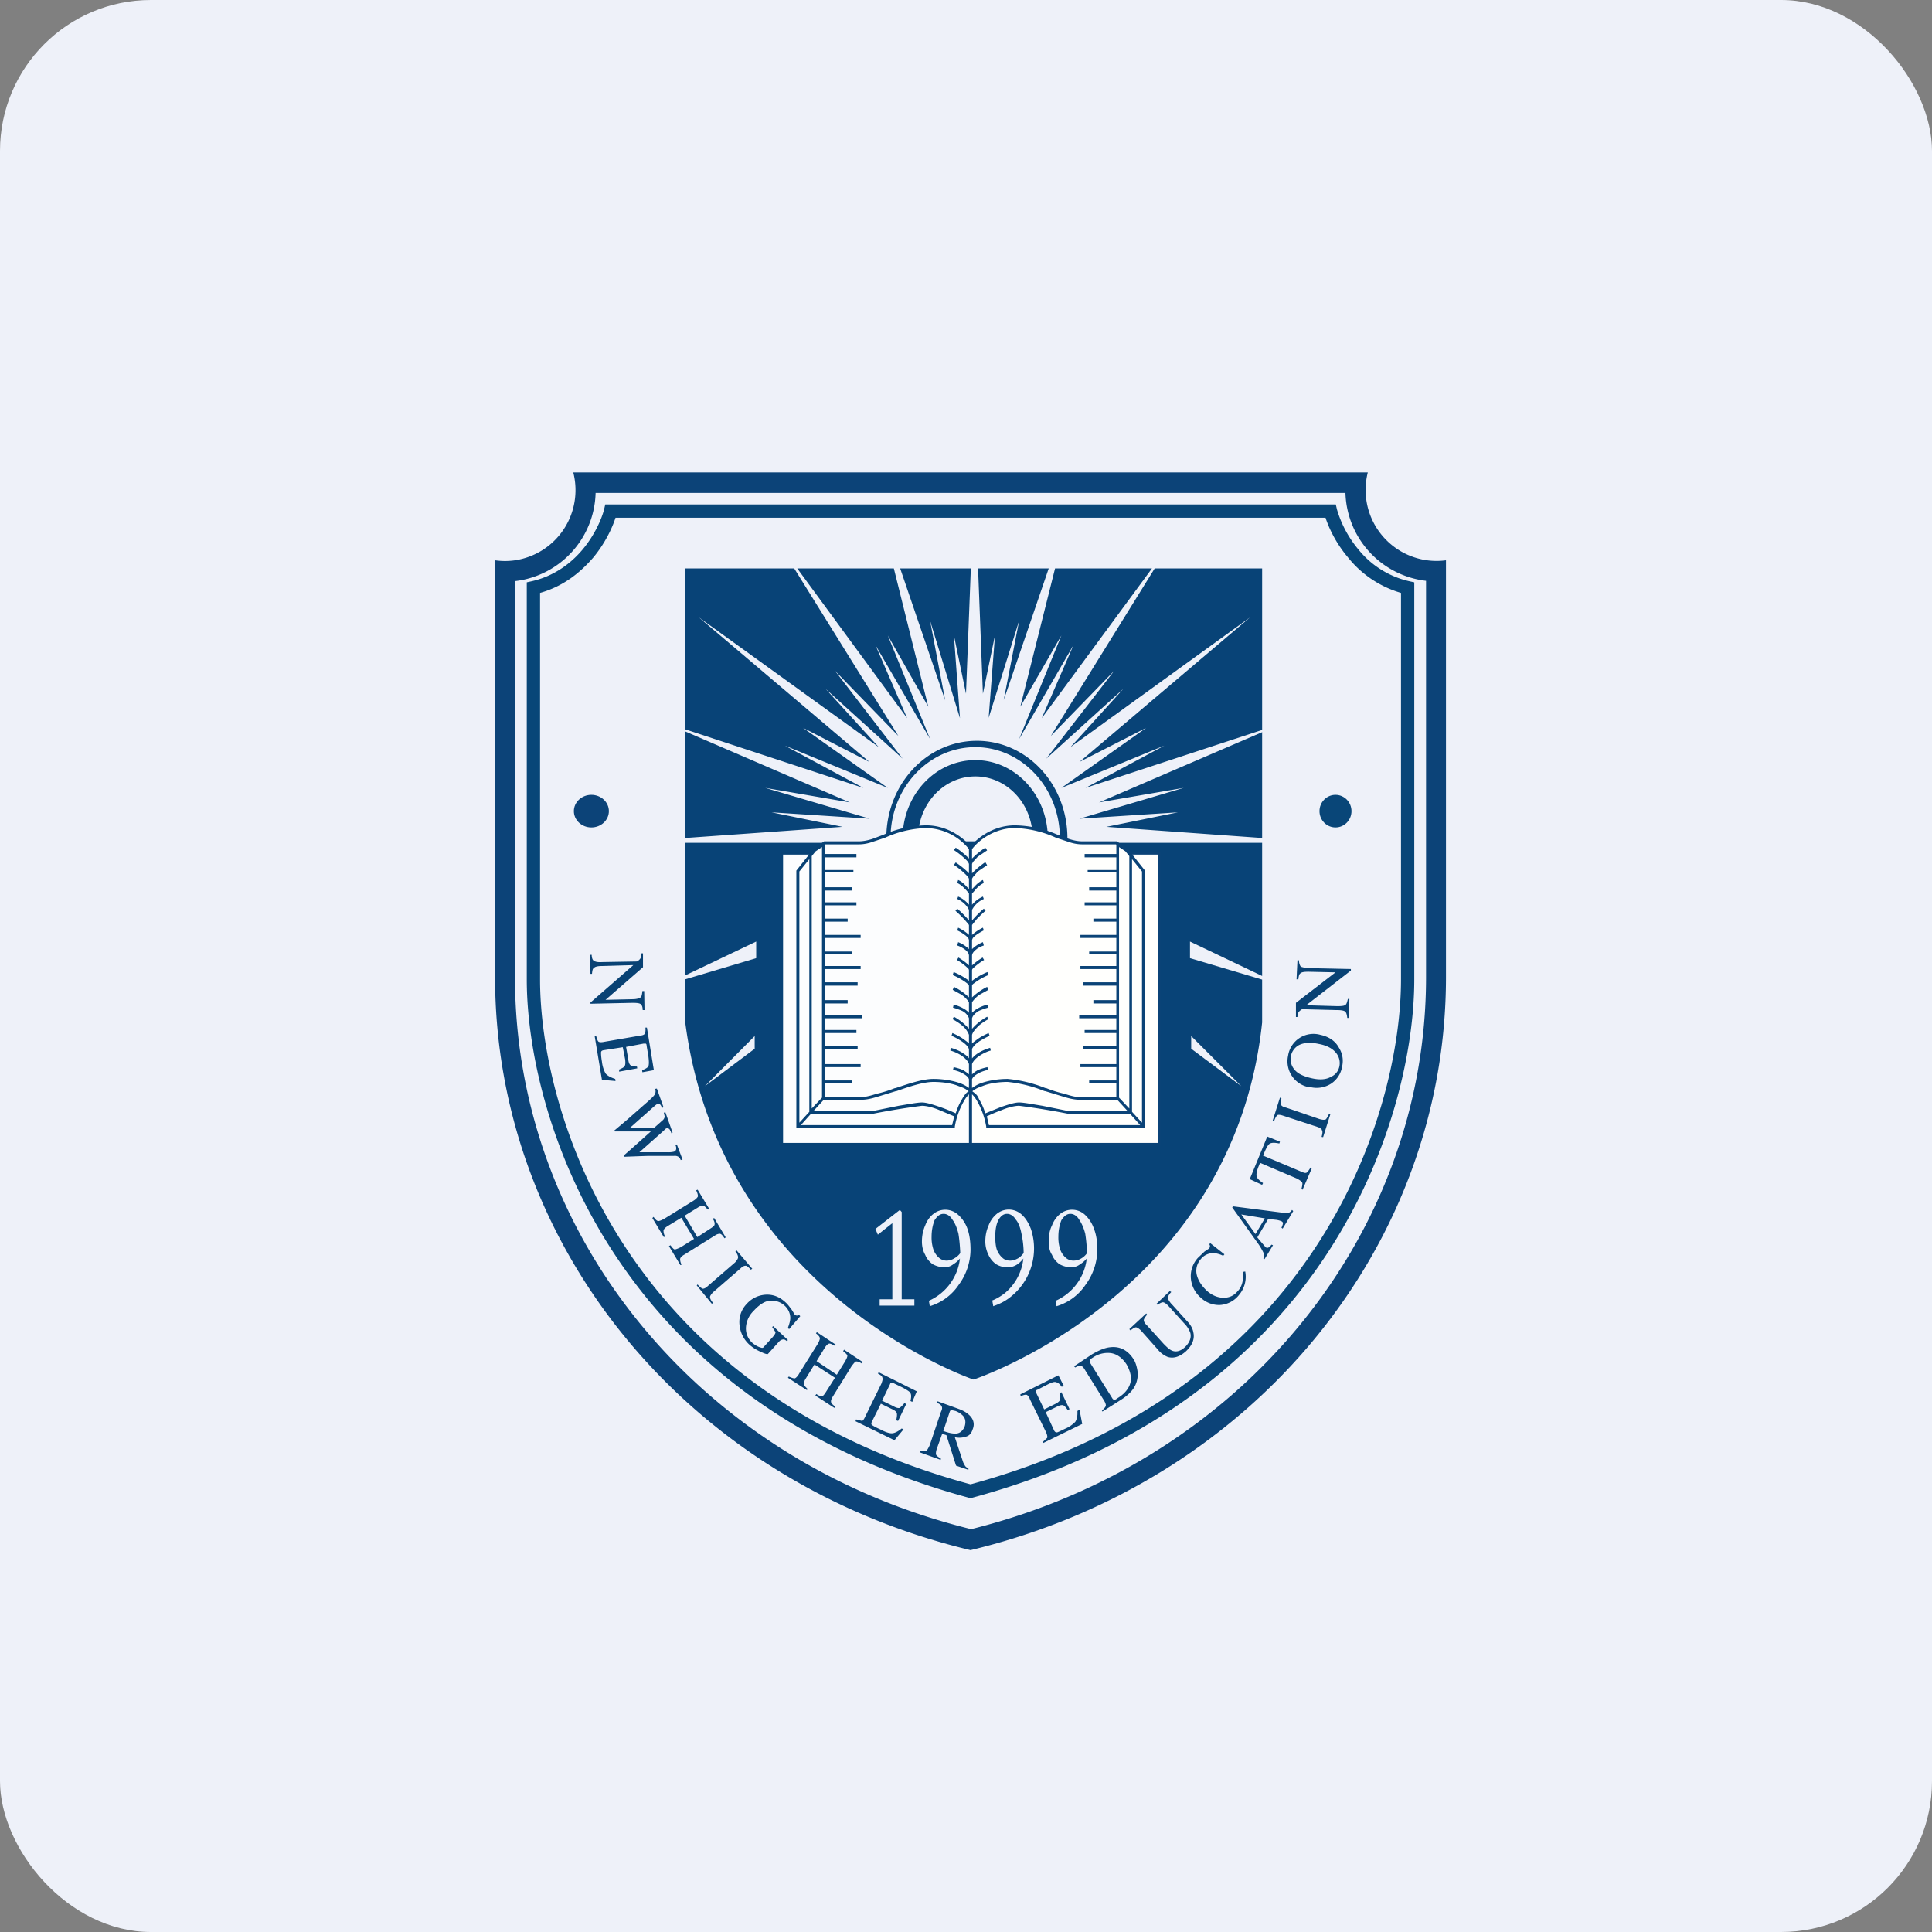
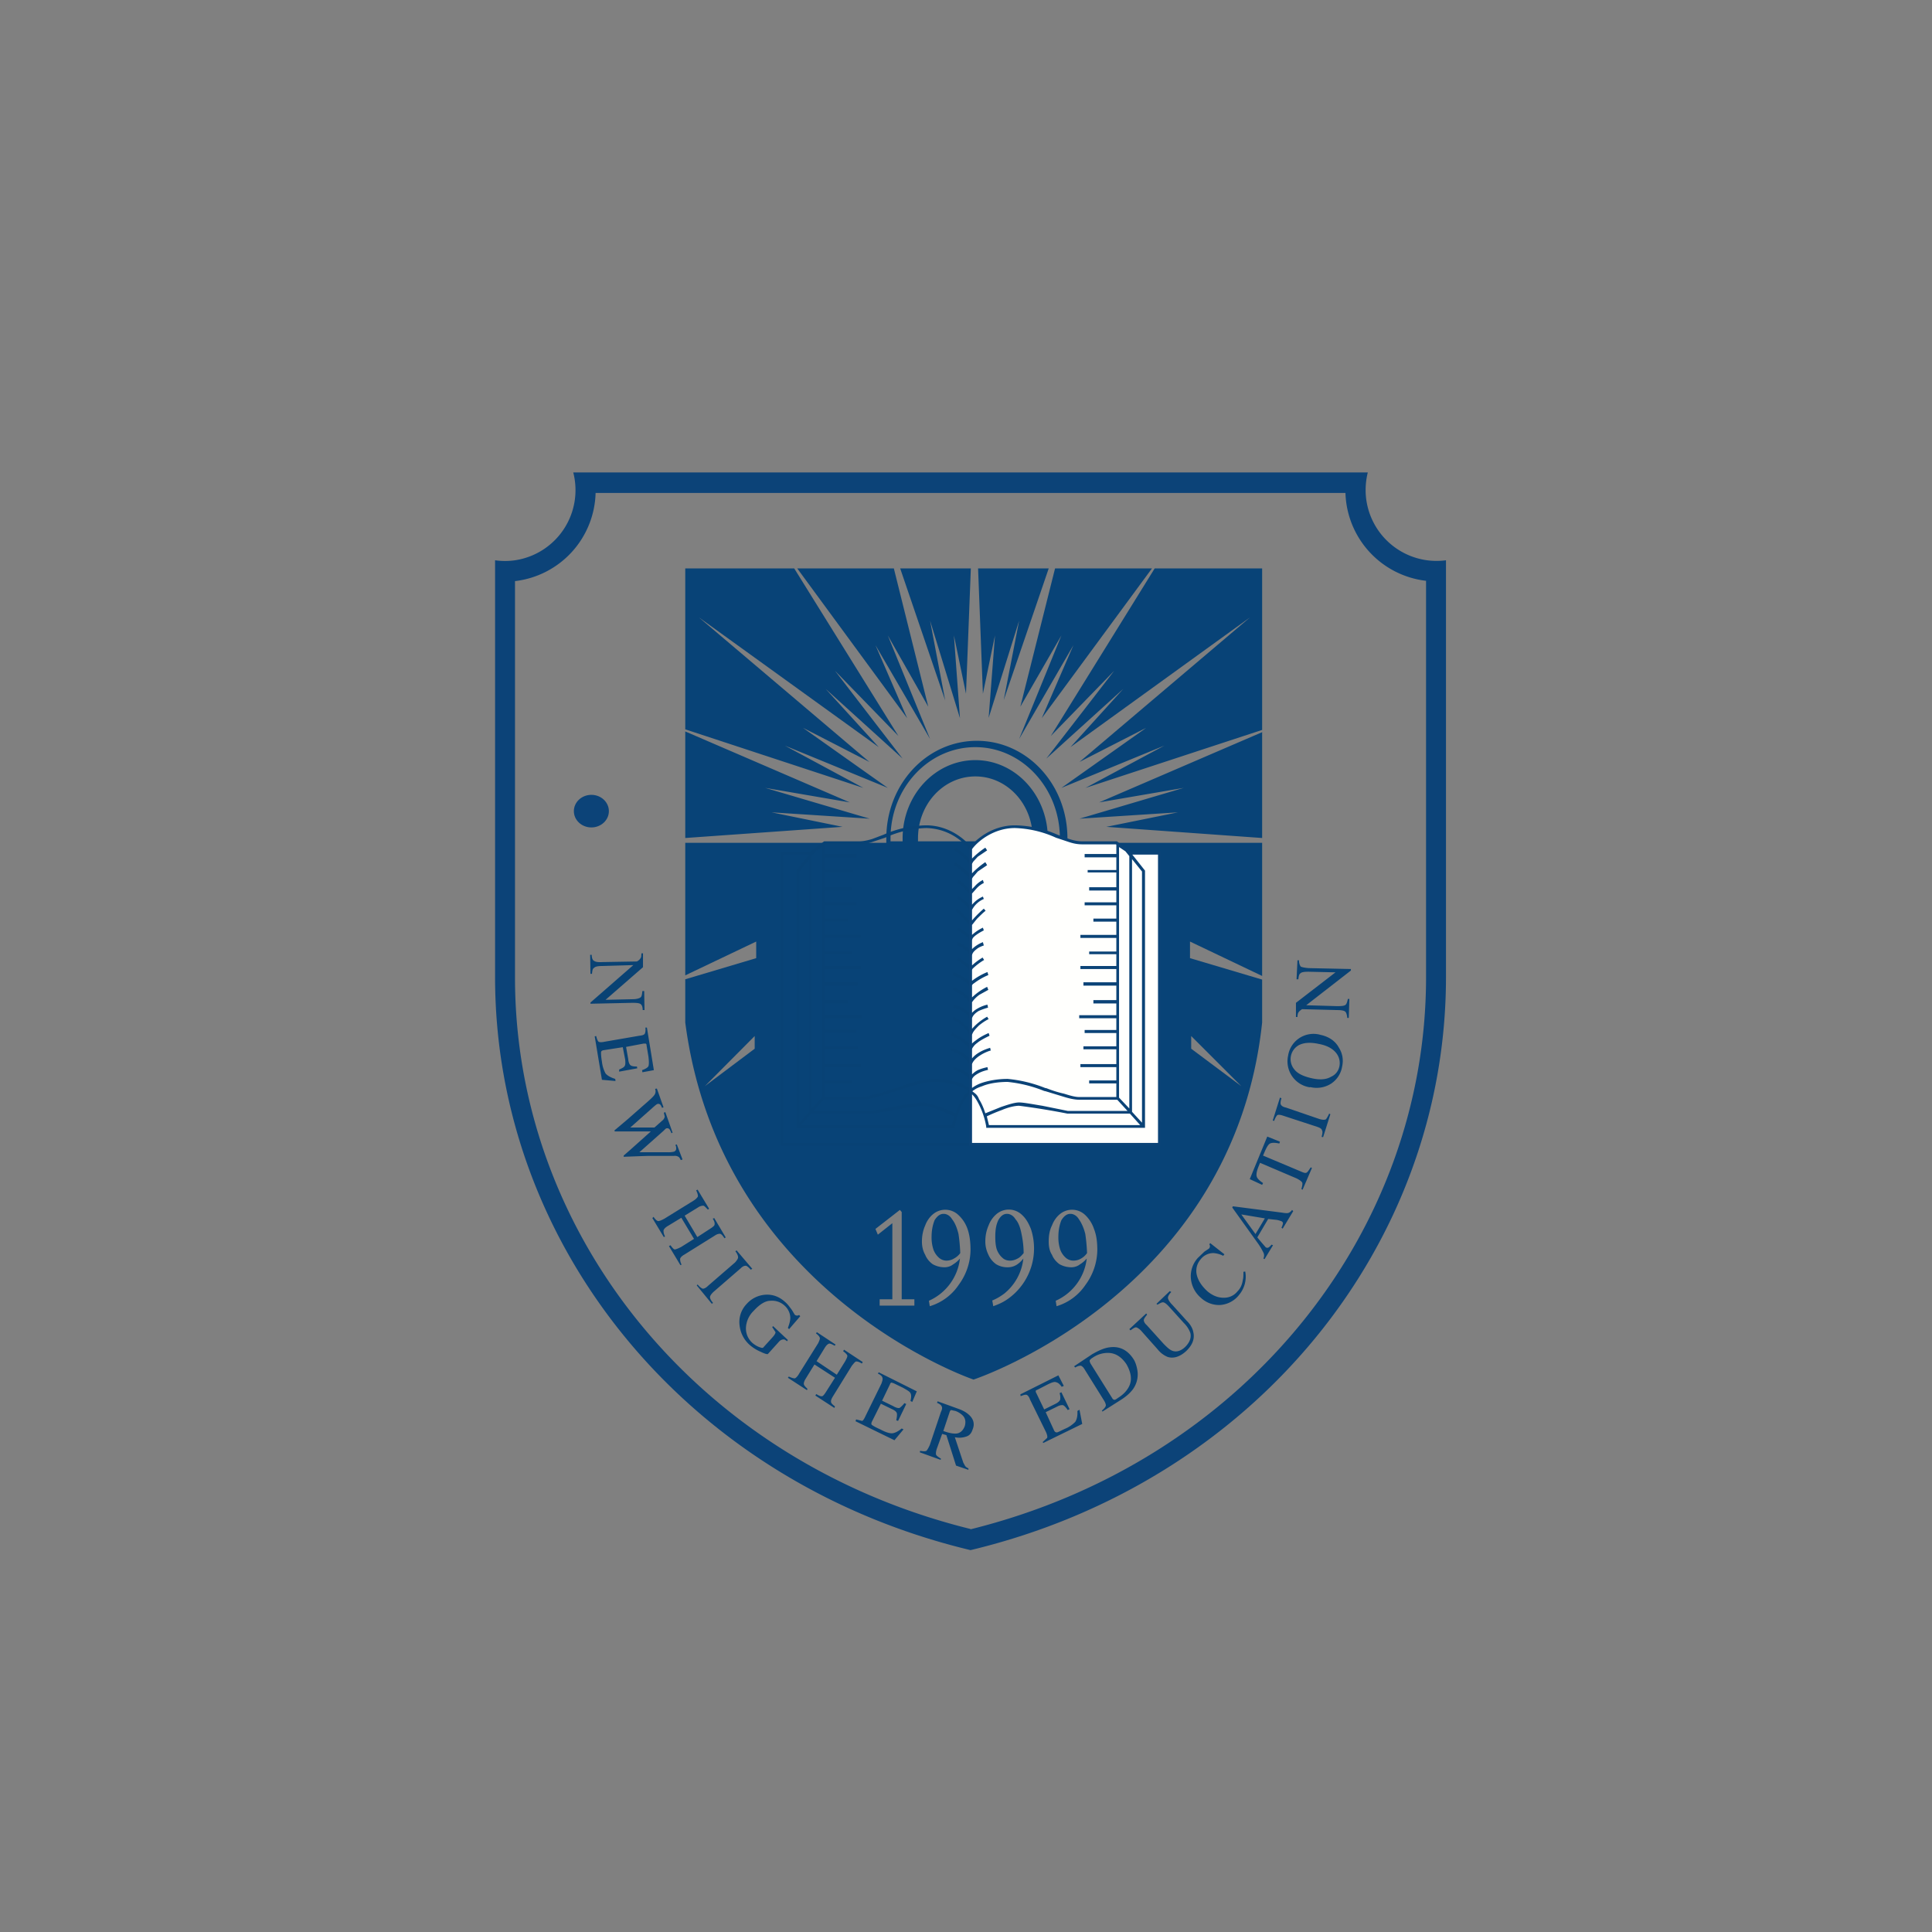
<svg xmlns="http://www.w3.org/2000/svg" width="64" height="64" viewBox="0 0 64 64">
  <rect x="0" y="0" width="64" height="64" fill="#808080" stroke="none" />
-   <rect x="0" y="0" width="64" height="64" rx="5" ry="5" fill="#eef1f9" />
-   <path fill="#eef1f9" d="M 2.75,2 L 61.55,2 L 61.55,60.80 L 2.75,60.80 L 2.75,2" />
-   <path fill-rule="evenodd" d="M 20.05,16.71 L 20.01,16.88 C 19.93,17.19 19.70,17.72 19.31,18.19 C 18.92,18.66 18.36,19.08 17.63,19.25 L 17.45,19.29 L 17.45,32.45 C 17.45,36.81 20.16,46.40 32.15,49.63 C 44.14,46.41 46.85,36.83 46.85,32.45 L 46.85,19.29 L 46.67,19.25 A 3.02,3.02 0 0,1 44.99,18.19 A 3.68,3.68 0 0,1 44.29,16.88 L 44.25,16.71 L 20.05,16.71 M 20.39,17.15 C 20.27,17.52 20.03,18.01 19.66,18.46 C 19.23,18.96 18.67,19.42 17.89,19.64 L 17.89,32.45 C 17.89,36.67 20.48,46 32.15,49.17 C 43.82,45.99 46.41,36.67 46.41,32.45 L 46.41,19.64 A 3.50,3.50 0 0,1 44.65,18.46 C 44.27,18.01 44.03,17.52 43.91,17.15 L 20.39,17.15" fill="#084678" />
  <path d="M 16.40,18.56 A 2.31,2.31 0 0,0 17.06,18.56 A 2.35,2.35 0 0,0 18.99,15.65 L 45.31,15.65 A 2.42,2.42 0 0,0 45.24,16.33 A 2.35,2.35 0 0,0 47.90,18.56 L 47.90,32.37 C 47.90,41.23 41.58,49.09 32.15,51.35 C 22.72,49.09 16.40,41.23 16.40,32.37 L 16.40,18.56 M 32.15,50.66 C 41.22,48.41 47.24,40.84 47.24,32.37 L 47.24,19.24 A 3.02,3.02 0 0,1 44.57,16.33 L 19.73,16.33 A 3.02,3.02 0 0,1 17.06,19.25 L 17.06,32.38 C 17.06,40.84 23.08,48.41 32.15,50.65 L 32.15,50.66" fill="#0c4378" />
  <ellipse cx="19.59" cy="26.87" rx="0.58" ry="0.54" fill="#0c4378" />
-   <ellipse cx="44.24" cy="26.87" rx="0.53" ry="0.54" fill="#094678" />
  <path fill-rule="evenodd" d="M 22.70,27.92 L 29.36,27.92 L 29.36,27.77 C 29.36,25.98 30.70,24.54 32.36,24.54 C 34.02,24.54 35.36,25.98 35.36,27.77 L 35.36,27.92 L 41.81,27.92 L 41.81,32.33 L 39.42,31.19 L 39.42,31.74 L 41.81,32.45 L 41.81,33.87 C 40.86,42.86 32.25,45.70 32.25,45.70 C 32.25,45.70 23.87,42.86 22.70,33.87 L 22.70,32.44 L 25.05,31.74 L 25.05,31.19 L 22.70,32.31 L 22.70,27.92 M 22.70,27.76 L 27.91,27.39 L 25.56,26.91 L 28.81,27.12 L 25.35,26.10 L 28.15,26.58 L 22.70,24.23 L 22.70,27.76 M 22.70,24.17 L 22.70,18.83 L 26.31,18.83 L 29.76,24.38 L 27.66,22.22 L 29.90,25.13 L 27.35,22.82 L 29.11,24.75 L 23.15,20.45 L 28.80,25.24 L 26.60,24.11 L 29.41,26.10 L 26,24.70 L 28.60,26.10 L 22.70,24.16 L 22.70,24.17 M 26.41,18.83 L 30.05,23.79 L 29,21.37 L 30.81,24.48 L 29.41,21.05 L 30.75,23.41 L 29.61,18.83 L 26.41,18.83 M 29.82,18.83 L 31.31,23.20 L 30.81,20.56 L 31.80,23.79 L 31.60,21.05 L 32,22.98 L 32.16,18.83 L 29.82,18.83 L 29.82,18.83 M 32.40,18.83 L 32.56,22.98 L 32.96,21.05 L 32.75,23.78 L 33.76,20.56 L 33.25,23.19 L 34.74,18.83 L 32.40,18.83 L 32.40,18.83 M 34.95,18.83 L 33.80,23.41 L 35.16,21.05 L 33.76,24.48 L 35.56,21.37 L 34.51,23.79 L 38.16,18.83 L 34.95,18.83 L 34.95,18.83 M 38.25,18.83 L 34.81,24.38 L 36.91,22.22 L 34.66,25.13 L 37.21,22.82 L 35.46,24.75 L 41.41,20.45 L 35.76,25.24 L 37.97,24.11 L 35.16,26.10 L 38.57,24.70 L 35.96,26.10 L 41.81,24.18 L 41.81,18.83 L 38.24,18.83 L 38.25,18.83 M 41.82,24.25 L 36.41,26.58 L 39.21,26.10 L 35.76,27.12 L 39.02,26.91 L 36.65,27.39 L 41.81,27.76 L 41.81,24.25 L 41.82,24.25 M 34.97,43.08 L 35,43.27 A 1.76,1.76 0 0,0 35.96,42.56 A 1.98,1.98 0 0,0 36.35,41.41 C 36.35,41.14 36.32,40.91 36.24,40.71 A 1.13,1.13 0 0,0 35.95,40.25 A 0.63,0.63 0 0,0 35.11,40.22 C 35.01,40.30 34.91,40.43 34.85,40.59 C 34.77,40.75 34.74,40.92 34.74,41.13 C 34.74,41.30 34.77,41.45 34.85,41.57 C 34.90,41.70 35,41.81 35.10,41.88 C 35.21,41.94 35.34,41.98 35.49,41.98 C 35.59,41.98 35.69,41.95 35.78,41.88 A 0.90,0.90 0 0,0 36,41.69 A 1.75,1.75 0 0,1 34.97,43.09 L 34.97,43.08 M 35.83,41.68 A 0.50,0.50 0 0,1 35.56,41.76 A 0.38,0.38 0 0,1 35.30,41.66 A 0.66,0.66 0 0,1 35.12,41.39 A 1.27,1.27 0 0,1 35.06,40.97 C 35.06,40.75 35.10,40.57 35.16,40.42 C 35.25,40.28 35.34,40.21 35.46,40.21 C 35.56,40.21 35.67,40.27 35.74,40.39 C 35.82,40.50 35.90,40.67 35.95,40.87 C 35.98,41.06 36,41.27 36.01,41.51 A 0.59,0.59 0 0,1 35.83,41.68 L 35.83,41.68 M 32.90,43.25 L 32.87,43.08 C 33.02,43.02 33.15,42.94 33.27,42.85 A 1.73,1.73 0 0,0 33.90,41.69 A 0.89,0.89 0 0,1 33.69,41.89 A 0.55,0.55 0 0,1 33.38,41.98 A 0.71,0.71 0 0,1 33,41.88 A 0.76,0.76 0 0,1 32.74,41.56 A 0.99,0.99 0 0,1 32.64,41.13 C 32.64,40.92 32.68,40.75 32.75,40.59 A 0.91,0.91 0 0,1 33.02,40.21 A 0.63,0.63 0 0,1 33.86,40.25 C 33.98,40.36 34.07,40.51 34.15,40.71 A 2.05,2.05 0 0,1 33.44,42.99 C 33.27,43.12 33.10,43.20 32.90,43.27 L 32.90,43.25 M 33.46,41.76 C 33.56,41.76 33.64,41.73 33.73,41.68 C 33.80,41.64 33.86,41.57 33.91,41.51 A 3.15,3.15 0 0,0 33.84,40.88 C 33.80,40.67 33.74,40.50 33.64,40.39 C 33.57,40.27 33.46,40.21 33.36,40.21 C 33.24,40.21 33.15,40.28 33.07,40.42 C 33,40.57 32.97,40.73 32.97,40.97 C 32.97,41.12 32.98,41.26 33.02,41.39 C 33.06,41.50 33.13,41.60 33.20,41.66 C 33.27,41.73 33.36,41.76 33.46,41.76 L 33.46,41.76 M 30.77,43.08 L 30.80,43.27 A 1.76,1.76 0 0,0 31.76,42.56 A 1.98,1.98 0 0,0 32.15,41.41 C 32.15,41.14 32.12,40.91 32.05,40.71 A 1.13,1.13 0 0,0 31.75,40.25 A 0.63,0.63 0 0,0 30.91,40.22 C 30.81,40.30 30.71,40.43 30.65,40.59 C 30.58,40.75 30.54,40.92 30.54,41.13 C 30.54,41.30 30.58,41.45 30.65,41.57 C 30.70,41.70 30.80,41.81 30.90,41.88 C 31.01,41.94 31.14,41.98 31.29,41.98 C 31.39,41.98 31.49,41.95 31.58,41.88 A 0.89,0.89 0 0,0 31.80,41.69 A 1.75,1.75 0 0,1 30.77,43.09 L 30.77,43.08 M 31.62,41.68 A 0.50,0.50 0 0,1 31.36,41.76 A 0.38,0.38 0 0,1 31.10,41.66 A 0.66,0.66 0 0,1 30.92,41.39 A 1.27,1.27 0 0,1 30.86,40.97 C 30.86,40.75 30.90,40.57 30.96,40.42 C 31.05,40.28 31.14,40.21 31.26,40.21 C 31.36,40.21 31.47,40.27 31.54,40.39 C 31.63,40.50 31.70,40.67 31.75,40.87 C 31.78,41.06 31.80,41.27 31.81,41.51 A 0.59,0.59 0 0,1 31.62,41.68 L 31.62,41.68 M 29.14,43.25 L 29.14,43.04 L 29.56,43.04 L 29.56,40.52 L 29.08,40.90 L 29,40.71 L 29.81,40.08 L 29.87,40.15 L 29.87,43.04 L 30.29,43.04 L 30.29,43.25 L 29.14,43.25 L 29.14,43.25 M 35.11,27.87 L 35.11,27.77 C 35.11,26.10 33.85,24.75 32.31,24.75 C 30.76,24.75 29.50,26.10 29.50,27.77 L 29.50,27.87 L 29.90,27.87 L 29.90,27.77 C 29.90,26.34 30.98,25.18 32.31,25.18 C 33.63,25.18 34.71,26.34 34.71,27.77 L 34.71,27.87 L 35.11,27.87 L 35.11,27.87 M 34.21,27.87 L 34.21,27.77 C 34.21,26.63 33.36,25.72 32.31,25.72 C 31.26,25.72 30.41,26.63 30.41,27.77 L 30.41,27.87 L 34.21,27.87 L 34.21,27.87 M 25,34.74 L 25,34.32 L 23.35,35.98 L 25,34.74 M 39.46,34.74 L 39.46,34.32 L 41.12,35.98 L 39.46,34.74" fill="#084377" />
-   <path d="M 25.90,28.27 L 26.85,28.27 L 27.32,27.92 L 28.45,27.92 C 29.02,27.92 29.73,27.38 30.68,27.38 C 31.44,27.38 31.97,27.87 32.15,28.11 L 32.15,37.90 L 25.90,37.90 L 25.90,28.27 L 25.90,28.27" fill="#fcfdfe" />
  <path fill-rule="evenodd" d="M 30.68,27.34 A 3.62,3.62 0 0,0 29.27,27.65 L 28.90,27.79 C 28.74,27.84 28.59,27.87 28.45,27.87 L 27.30,27.87 L 26.83,28.22 L 25.85,28.22 L 25.85,37.95 L 32.20,37.95 L 32.20,28.10 L 32.19,28.09 C 32.01,27.84 31.46,27.34 30.68,27.34 L 30.68,27.34 M 32.10,36.04 L 32.10,35.75 C 32.07,35.67 31.99,35.61 31.88,35.55 C 31.77,35.49 31.65,35.46 31.57,35.44 L 31.59,35.35 C 31.68,35.37 31.80,35.40 31.91,35.45 C 31.98,35.50 32.05,35.54 32.10,35.59 L 32.10,35.25 C 32.07,35.15 31.96,35.04 31.84,34.96 A 1.40,1.40 0 0,0 31.48,34.80 L 31.50,34.71 C 31.60,34.74 31.75,34.79 31.89,34.88 C 31.96,34.93 32.05,34.98 32.10,35.06 L 32.10,34.76 A 0.28,0.28 0 0,0 32.03,34.64 A 0.97,0.97 0 0,0 31.88,34.51 A 2.15,2.15 0 0,0 31.52,34.31 L 31.55,34.22 C 31.66,34.27 31.79,34.33 31.93,34.43 C 31.99,34.48 32.06,34.52 32.10,34.57 L 32.10,34.28 A 0.77,0.77 0 0,0 31.87,33.97 A 1.78,1.78 0 0,0 31.55,33.76 L 31.60,33.68 A 1.87,1.87 0 0,1 32.10,34.08 L 32.10,33.73 A 0.48,0.48 0 0,0 31.88,33.49 C 31.77,33.44 31.65,33.40 31.57,33.38 L 31.59,33.28 C 31.68,33.30 31.80,33.34 31.92,33.41 A 0.73,0.73 0 0,1 32.10,33.55 L 32.10,33.20 A 0.95,0.95 0 0,0 31.85,32.95 L 31.56,32.79 L 31.60,32.69 A 2.04,2.04 0 0,1 32.10,33.04 L 32.10,32.65 A 0.23,0.23 0 0,0 32.03,32.57 A 2.10,2.10 0 0,0 31.56,32.30 L 31.59,32.20 A 2.21,2.21 0 0,1 32.10,32.49 L 32.10,32.16 C 32.10,32.13 32.10,32.11 32.07,32.08 A 2.04,2.04 0 0,0 31.70,31.80 L 31.75,31.72 A 2.12,2.12 0 0,1 32.10,31.98 L 32.10,31.66 C 32.10,31.59 32.05,31.52 31.96,31.45 A 0.98,0.98 0 0,0 31.71,31.32 L 31.74,31.21 A 1.07,1.07 0 0,1 32.10,31.44 L 32.10,31.17 A 0.16,0.16 0 0,0 32.07,31.07 A 0.58,0.58 0 0,0 31.96,30.97 A 1.37,1.37 0 0,0 31.71,30.82 L 31.74,30.73 A 1.45,1.45 0 0,1 32.10,30.97 L 32.10,30.64 A 3.63,3.63 0 0,0 31.65,30.17 L 31.71,30.10 A 3.73,3.73 0 0,1 32.10,30.49 L 32.10,30.14 A 0.79,0.79 0 0,0 31.71,29.78 L 31.74,29.70 C 31.91,29.77 32.02,29.88 32.10,29.97 L 32.10,29.60 A 1.33,1.33 0 0,0 31.95,29.43 A 0.80,0.80 0 0,0 31.71,29.25 L 31.74,29.15 C 31.85,29.20 31.94,29.28 32.01,29.36 L 32.10,29.45 L 32.10,29.11 A 0.32,0.32 0 0,0 32.03,29.01 A 2.62,2.62 0 0,0 31.60,28.65 L 31.66,28.57 A 2.72,2.72 0 0,1 32.10,28.93 L 32.10,28.62 A 0.32,0.32 0 0,0 32.03,28.51 A 2.62,2.62 0 0,0 31.60,28.16 L 31.66,28.08 A 2.70,2.70 0 0,1 32.10,28.44 L 32.10,28.13 A 1.86,1.86 0 0,0 30.68,27.43 A 3.53,3.53 0 0,0 29.32,27.75 L 28.93,27.88 C 28.76,27.94 28.61,27.97 28.45,27.97 L 27.33,27.97 L 27.32,27.99 L 27.32,28.29 L 28.37,28.29 L 28.37,28.40 L 27.32,28.40 L 27.32,28.82 L 28.27,28.82 L 28.27,28.90 L 27.32,28.90 L 27.32,29.39 L 28.22,29.39 L 28.22,29.50 L 27.32,29.50 L 27.32,29.89 L 28.37,29.89 L 28.37,29.99 L 27.32,29.99 L 27.32,30.43 L 28.08,30.43 L 28.08,30.53 L 27.32,30.53 L 27.32,30.97 L 28.51,30.97 L 28.51,31.07 L 27.32,31.07 L 27.32,31.52 L 28.22,31.52 L 28.22,31.61 L 27.32,31.61 L 27.32,32 L 28.51,32 L 28.51,32.10 L 27.32,32.10 L 27.32,32.54 L 28.41,32.54 L 28.41,32.65 L 27.32,32.65 L 27.32,33.13 L 28.08,33.13 L 28.08,33.24 L 27.32,33.24 L 27.32,33.63 L 28.55,33.63 L 28.55,33.73 L 27.32,33.73 L 27.32,34.12 L 28.37,34.12 L 28.37,34.22 L 27.32,34.22 L 27.32,34.66 L 28.41,34.66 L 28.41,34.76 L 27.32,34.76 L 27.32,35.25 L 28.51,35.25 L 28.51,35.35 L 27.32,35.35 L 27.32,35.79 L 28.22,35.79 L 28.22,35.89 L 27.32,35.89 L 27.32,36.34 L 28.55,36.34 C 28.68,36.34 28.86,36.29 29.05,36.23 C 29.23,36.19 29.43,36.13 29.63,36.05 L 29.68,36.04 C 30.12,35.89 30.58,35.74 30.92,35.74 C 31.26,35.74 31.57,35.80 31.80,35.88 A 1.23,1.23 0 0,1 32.10,36.04 L 32.10,36.04 M 27.23,28.06 L 27.02,28.20 L 26.89,28.36 L 26.89,36.72 L 27.23,36.36 L 27.23,28.06 M 26.81,28.31 L 25.94,28.31 L 25.94,37.86 L 32.10,37.86 L 32.10,36.25 A 0.93,0.93 0 0,0 31.94,36.46 A 2.57,2.57 0 0,0 31.63,37.32 L 31.63,37.36 L 26.38,37.36 L 26.38,28.84 L 26.80,28.31 L 26.81,28.31 M 26.95,36.80 L 27.29,36.43 L 28.55,36.43 C 28.70,36.43 28.88,36.39 29.07,36.33 L 29.66,36.15 L 29.71,36.14 C 30.16,35.98 30.60,35.84 30.92,35.84 C 31.24,35.84 31.55,35.89 31.76,35.98 C 31.88,36.02 31.97,36.06 32.02,36.10 A 0.32,0.32 0 0,1 32.09,36.15 A 0.33,0.33 0 0,0 32,36.22 A 1.03,1.03 0 0,0 31.87,36.41 C 31.78,36.55 31.71,36.72 31.66,36.88 A 5.88,5.88 0 0,0 31.14,36.67 C 30.93,36.60 30.70,36.52 30.54,36.52 C 30.39,36.52 30.08,36.58 29.77,36.63 L 28.93,36.80 L 26.95,36.80 L 26.95,36.80 M 31.11,36.77 L 31.61,36.98 L 31.54,37.27 L 26.53,37.27 L 26.87,36.89 L 28.94,36.89 A 24.11,24.11 0 0,1 30.54,36.63 C 30.68,36.63 30.90,36.68 31.11,36.77 L 31.11,36.77 M 26.48,28.88 L 26.48,37.19 L 26.81,36.83 L 26.81,28.46 L 26.48,28.87 L 26.48,28.88" fill="#084275" />
  <path d="M 38.40,28.27 L 37.45,28.27 L 36.98,27.92 L 35.85,27.92 C 35.28,27.92 34.57,27.38 33.62,27.38 A 1.89,1.89 0 0,0 32.15,28.11 L 32.15,37.90 L 38.40,37.90 L 38.40,28.27 L 38.40,28.27" fill="#fffffd" />
  <path fill-rule="evenodd" d="M 33.62,27.34 A 3.62,3.62 0 0,1 35.03,27.65 L 35.41,27.79 C 35.56,27.84 35.71,27.87 35.85,27.87 L 37,27.87 L 37.47,28.22 L 38.45,28.22 L 38.45,37.95 L 32.10,37.95 L 32.10,28.10 L 32.11,28.09 C 32.29,27.84 32.84,27.34 33.62,27.34 L 33.62,27.34 M 32.20,36.04 L 32.20,35.75 C 32.23,35.67 32.31,35.61 32.42,35.55 C 32.53,35.49 32.65,35.46 32.73,35.44 L 32.71,35.35 C 32.62,35.37 32.50,35.40 32.39,35.45 A 0.77,0.77 0 0,0 32.20,35.59 L 32.20,35.25 C 32.23,35.15 32.34,35.04 32.47,34.96 C 32.59,34.88 32.74,34.82 32.82,34.80 L 32.80,34.71 C 32.70,34.74 32.55,34.79 32.41,34.88 A 0.87,0.87 0 0,0 32.20,35.06 L 32.20,34.76 C 32.20,34.73 32.23,34.69 32.27,34.64 C 32.31,34.59 32.37,34.55 32.42,34.51 C 32.55,34.42 32.70,34.35 32.78,34.31 L 32.75,34.22 C 32.64,34.27 32.51,34.33 32.37,34.43 C 32.31,34.48 32.24,34.52 32.20,34.57 L 32.20,34.28 C 32.23,34.17 32.33,34.07 32.43,33.97 C 32.54,33.88 32.66,33.80 32.75,33.76 L 32.70,33.68 A 1.87,1.87 0 0,0 32.20,34.08 L 32.20,33.73 C 32.23,33.63 32.32,33.55 32.42,33.49 C 32.53,33.44 32.65,33.40 32.73,33.38 L 32.71,33.28 C 32.62,33.30 32.50,33.34 32.38,33.41 A 0.73,0.73 0 0,0 32.20,33.55 L 32.20,33.20 A 0.95,0.95 0 0,1 32.45,32.95 L 32.74,32.79 L 32.70,32.69 A 2.04,2.04 0 0,0 32.20,33.04 L 32.20,32.65 C 32.20,32.63 32.22,32.60 32.27,32.57 A 2.10,2.10 0 0,1 32.74,32.30 L 32.71,32.20 A 2.21,2.21 0 0,0 32.20,32.49 L 32.20,32.16 C 32.20,32.13 32.20,32.11 32.23,32.08 A 2.04,2.04 0 0,1 32.60,31.80 L 32.55,31.72 A 2.12,2.12 0 0,0 32.20,31.98 L 32.20,31.66 C 32.20,31.59 32.25,31.52 32.34,31.45 C 32.42,31.38 32.53,31.34 32.59,31.32 L 32.56,31.21 A 1.07,1.07 0 0,0 32.20,31.44 L 32.20,31.17 C 32.20,31.15 32.20,31.12 32.23,31.07 A 0.58,0.58 0 0,1 32.34,30.97 C 32.42,30.91 32.53,30.85 32.59,30.82 L 32.56,30.73 A 1.45,1.45 0 0,0 32.20,30.97 L 32.20,30.64 L 32.24,30.59 L 32.36,30.44 C 32.46,30.34 32.57,30.23 32.65,30.17 L 32.59,30.10 A 3.73,3.73 0 0,0 32.20,30.49 L 32.20,30.14 A 0.79,0.79 0 0,1 32.59,29.78 L 32.56,29.70 A 0.97,0.97 0 0,0 32.20,29.97 L 32.20,29.60 L 32.35,29.43 A 0.80,0.80 0 0,1 32.59,29.25 L 32.56,29.15 A 0.89,0.89 0 0,0 32.29,29.36 L 32.20,29.45 L 32.20,29.11 A 0.32,0.32 0 0,1 32.27,29.01 L 32.39,28.87 L 32.70,28.66 L 32.64,28.56 A 2.72,2.72 0 0,0 32.20,28.93 L 32.20,28.62 A 0.32,0.32 0 0,1 32.27,28.51 L 32.39,28.38 L 32.70,28.17 L 32.64,28.08 A 2.70,2.70 0 0,0 32.20,28.44 L 32.20,28.13 C 32.37,27.89 32.90,27.43 33.62,27.43 A 3.53,3.53 0 0,1 34.98,27.75 L 35.37,27.88 C 35.54,27.94 35.69,27.97 35.85,27.97 L 36.97,27.97 L 36.98,27.99 L 36.98,28.29 L 35.93,28.29 L 35.93,28.40 L 36.98,28.40 L 36.98,28.82 L 36.03,28.82 L 36.03,28.90 L 36.98,28.90 L 36.98,29.39 L 36.08,29.39 L 36.08,29.50 L 36.98,29.50 L 36.98,29.89 L 35.93,29.89 L 35.93,29.99 L 36.98,29.99 L 36.98,30.43 L 36.22,30.43 L 36.22,30.53 L 36.98,30.53 L 36.98,30.97 L 35.79,30.97 L 35.79,31.07 L 36.98,31.07 L 36.98,31.52 L 36.08,31.52 L 36.08,31.61 L 36.98,31.61 L 36.98,32 L 35.79,32 L 35.79,32.10 L 36.98,32.10 L 36.98,32.54 L 35.89,32.54 L 35.89,32.65 L 36.98,32.65 L 36.98,33.13 L 36.22,33.13 L 36.22,33.24 L 36.98,33.24 L 36.98,33.63 L 35.75,33.63 L 35.75,33.73 L 36.98,33.73 L 36.98,34.12 L 35.93,34.12 L 35.93,34.22 L 36.98,34.22 L 36.98,34.66 L 35.89,34.66 L 35.89,34.76 L 36.98,34.76 L 36.98,35.25 L 35.79,35.25 L 35.79,35.35 L 36.98,35.35 L 36.98,35.79 L 36.08,35.79 L 36.08,35.89 L 36.98,35.89 L 36.98,36.34 L 35.75,36.34 C 35.61,36.34 35.44,36.29 35.25,36.23 C 35.07,36.19 34.87,36.13 34.67,36.05 L 34.62,36.04 A 4.46,4.46 0 0,0 33.38,35.74 C 33.04,35.74 32.73,35.80 32.50,35.88 A 1.23,1.23 0 0,0 32.20,36.04 L 32.20,36.04 M 37.07,28.06 L 37.28,28.20 L 37.41,28.36 L 37.41,36.72 L 37.07,36.36 L 37.07,28.06 M 37.49,28.31 L 38.36,28.31 L 38.36,37.86 L 32.20,37.86 L 32.20,36.25 A 0.95,0.95 0 0,1 32.36,36.46 A 2.58,2.58 0 0,1 32.67,37.32 L 32.67,37.36 L 37.93,37.36 L 37.93,28.84 L 37.51,28.31 L 37.49,28.31 M 37.35,36.80 L 37.01,36.43 L 35.75,36.43 C 35.60,36.43 35.42,36.39 35.23,36.33 L 34.64,36.15 L 34.59,36.14 A 4.40,4.40 0 0,0 33.38,35.84 C 33.06,35.84 32.75,35.89 32.54,35.98 C 32.42,36.02 32.33,36.06 32.28,36.10 A 0.33,0.33 0 0,0 32.21,36.15 L 32.30,36.22 C 32.35,36.26 32.40,36.32 32.43,36.41 C 32.52,36.55 32.59,36.72 32.64,36.88 L 33.16,36.67 C 33.37,36.60 33.60,36.52 33.76,36.52 C 33.91,36.52 34.22,36.58 34.53,36.63 L 35.37,36.80 L 37.35,36.80 L 37.35,36.80 M 33.19,36.77 A 5.78,5.78 0 0,0 32.69,36.98 L 32.76,37.27 L 37.77,37.27 L 37.43,36.89 L 35.36,36.89 A 24.15,24.15 0 0,0 33.76,36.63 C 33.62,36.63 33.40,36.68 33.19,36.77 L 33.19,36.77 M 37.83,28.88 L 37.83,37.19 L 37.50,36.83 L 37.50,28.46 L 37.83,28.87 L 37.83,28.88" fill="#0b4377" />
  <path d="M 19.60,31.62 C 19.60,31.73 19.63,31.81 19.68,31.83 C 19.72,31.86 19.80,31.88 19.95,31.87 L 21.10,31.85 L 21.16,31.81 A 0.29,0.29 0 0,0 21.24,31.70 L 21.25,31.58 L 21.30,31.58 L 21.30,32.04 L 20.06,33.12 L 20.95,33.10 C 21.09,33.10 21.19,33.07 21.23,33.03 C 21.26,33 21.27,32.92 21.28,32.83 L 21.34,32.83 L 21.35,33.46 L 21.29,33.46 C 21.29,33.35 21.26,33.29 21.22,33.26 C 21.18,33.23 21.09,33.22 20.95,33.22 L 19.56,33.25 L 19.56,33.21 L 20.98,31.97 L 19.95,32 C 19.80,32 19.71,32.02 19.67,32.07 C 19.63,32.09 19.62,32.16 19.61,32.26 L 19.56,32.26 L 19.55,31.63 L 19.60,31.63 L 19.60,31.62 M 19.75,34.32 C 19.77,34.41 19.80,34.48 19.82,34.50 C 19.85,34.53 19.93,34.53 20.02,34.51 L 21.18,34.31 C 21.28,34.30 21.34,34.28 21.36,34.24 C 21.38,34.20 21.39,34.13 21.38,34.04 L 21.43,34.04 L 21.66,35.45 L 21.28,35.52 L 21.27,35.45 C 21.38,35.41 21.45,35.37 21.48,35.32 C 21.50,35.26 21.50,35.16 21.48,35 L 21.42,34.64 C 21.42,34.60 21.41,34.58 21.39,34.57 L 21.32,34.57 L 20.74,34.68 L 20.81,35.08 C 20.82,35.19 20.85,35.26 20.89,35.29 C 20.93,35.32 21,35.33 21.10,35.33 L 21.11,35.39 L 20.51,35.50 L 20.51,35.43 C 20.60,35.39 20.66,35.36 20.68,35.33 C 20.72,35.29 20.72,35.21 20.71,35.10 L 20.63,34.69 L 19.99,34.79 C 19.94,34.80 19.91,34.82 19.91,34.87 C 19.91,34.90 19.91,35 19.94,35.17 A 1.05,1.05 0 0,0 20.06,35.56 C 20.12,35.63 20.22,35.69 20.38,35.74 L 20.39,35.81 L 19.94,35.77 L 19.70,34.33 L 19.75,34.32 L 19.75,34.32 M 21.98,36.68 L 21.93,36.70 A 0.43,0.43 0 0,0 21.88,36.60 C 21.85,36.57 21.82,36.56 21.78,36.57 A 0.18,0.18 0 0,0 21.73,36.60 A 0.69,0.69 0 0,0 21.68,36.64 L 20.88,37.35 L 21.68,37.35 L 21.94,37.12 A 0.21,0.21 0 0,0 22.02,36.99 L 21.99,36.86 L 22.04,36.84 L 22.28,37.52 L 22.24,37.54 A 0.53,0.53 0 0,0 22.18,37.41 C 22.14,37.37 22.11,37.37 22.07,37.38 A 0.14,0.14 0 0,0 22.03,37.41 L 21.98,37.46 L 21.18,38.17 L 22.12,38.17 A 0.78,0.78 0 0,0 22.33,38.15 C 22.37,38.13 22.40,38.10 22.40,38.05 C 22.40,38.01 22.40,37.97 22.37,37.93 L 22.42,37.91 L 22.61,38.41 L 22.55,38.43 A 0.32,0.32 0 0,0 22.49,38.33 A 0.23,0.23 0 0,0 22.33,38.29 L 21.49,38.29 L 21.18,38.30 L 20.66,38.32 L 20.66,38.28 L 20.90,38.07 L 21.56,37.48 L 20.37,37.48 L 20.35,37.45 L 20.80,37.07 L 21.30,36.63 C 21.51,36.45 21.64,36.33 21.68,36.27 A 0.21,0.21 0 0,0 21.70,36.07 L 21.76,36.06 L 21.98,36.68 L 21.98,36.68 M 21.65,40.31 C 21.71,40.40 21.76,40.44 21.80,40.45 C 21.84,40.45 21.90,40.43 22.01,40.37 L 22.98,39.77 C 23.06,39.72 23.11,39.66 23.12,39.63 C 23.12,39.59 23.11,39.53 23.06,39.43 L 23.11,39.41 L 23.49,40.04 L 23.45,40.07 C 23.38,40 23.34,39.95 23.30,39.94 C 23.26,39.94 23.19,39.95 23.12,40 L 22.68,40.27 L 23.10,40.98 L 23.53,40.70 C 23.61,40.65 23.67,40.60 23.67,40.57 C 23.68,40.52 23.67,40.46 23.61,40.37 L 23.66,40.35 L 24.04,40.99 L 24,41.02 C 23.94,40.93 23.90,40.88 23.85,40.87 C 23.81,40.87 23.75,40.88 23.68,40.93 L 22.67,41.56 C 22.58,41.61 22.54,41.66 22.53,41.70 C 22.53,41.73 22.53,41.81 22.58,41.89 L 22.54,41.91 L 22.16,41.28 L 22.21,41.25 C 22.27,41.33 22.31,41.38 22.35,41.39 C 22.38,41.39 22.46,41.36 22.56,41.31 L 22.99,41.04 L 22.57,40.34 L 22.11,40.62 C 22.03,40.67 21.99,40.72 21.98,40.76 C 21.98,40.80 21.98,40.86 22.03,40.96 L 21.99,40.98 L 21.61,40.35 L 21.65,40.31 L 21.65,40.31 M 23.11,42.55 C 23.18,42.64 23.25,42.68 23.28,42.69 C 23.32,42.69 23.38,42.67 23.46,42.59 L 24.35,41.82 C 24.42,41.74 24.45,41.69 24.45,41.65 C 24.45,41.61 24.43,41.54 24.36,41.45 L 24.40,41.42 L 24.92,42.03 L 24.87,42.06 C 24.80,41.98 24.75,41.94 24.71,41.93 C 24.65,41.93 24.60,41.95 24.53,42.02 L 23.63,42.80 C 23.55,42.88 23.52,42.93 23.52,42.97 C 23.52,43.01 23.55,43.08 23.62,43.16 L 23.58,43.19 L 23.08,42.58 L 23.11,42.55 L 23.11,42.55 M 26.03,43.15 C 26.10,43.21 26.16,43.30 26.23,43.39 L 26.32,43.54 C 26.34,43.57 26.38,43.58 26.40,43.58 C 26.42,43.58 26.44,43.58 26.47,43.56 L 26.51,43.60 L 26.14,44.03 L 26.10,43.99 C 26.15,43.85 26.18,43.75 26.18,43.65 A 0.56,0.56 0 0,0 25.99,43.25 A 0.61,0.61 0 0,0 25.52,43.09 C 25.35,43.09 25.16,43.21 24.96,43.43 A 0.83,0.83 0 0,0 24.71,43.99 A 0.64,0.64 0 0,0 25.01,44.55 A 0.65,0.65 0 0,0 25.24,44.65 C 25.26,44.65 25.28,44.65 25.30,44.62 L 25.59,44.30 C 25.66,44.22 25.69,44.17 25.69,44.13 L 25.58,43.96 L 25.61,43.93 L 26.10,44.39 L 26.07,44.43 C 26.02,44.39 25.99,44.37 25.96,44.37 C 25.91,44.37 25.85,44.39 25.80,44.45 L 25.44,44.85 C 25.43,44.87 25.34,44.85 25.20,44.78 A 1.37,1.37 0 0,1 24.82,44.54 A 1.01,1.01 0 0,1 24.50,43.91 A 0.86,0.86 0 0,1 24.73,43.20 A 0.91,0.91 0 0,1 25.34,42.89 C 25.59,42.87 25.82,42.95 26.03,43.15 L 26.03,43.15 M 26.13,45.60 C 26.24,45.65 26.29,45.66 26.33,45.66 C 26.36,45.65 26.42,45.60 26.48,45.49 L 27.10,44.50 C 27.14,44.42 27.16,44.36 27.16,44.33 C 27.15,44.28 27.11,44.23 27.03,44.17 L 27.06,44.13 L 27.68,44.54 L 27.65,44.58 C 27.56,44.53 27.50,44.50 27.46,44.51 C 27.41,44.53 27.37,44.57 27.32,44.65 L 27.05,45.09 L 27.72,45.54 L 28,45.09 C 28.04,45.01 28.07,44.96 28.07,44.91 C 28.06,44.87 28.01,44.82 27.93,44.76 L 27.96,44.71 L 28.58,45.12 L 28.55,45.17 C 28.46,45.11 28.40,45.10 28.36,45.10 C 28.32,45.11 28.28,45.17 28.22,45.24 L 27.59,46.26 C 27.54,46.34 27.52,46.40 27.53,46.44 C 27.53,46.48 27.58,46.53 27.66,46.59 L 27.64,46.64 L 27.01,46.23 L 27.04,46.18 C 27.14,46.24 27.19,46.26 27.24,46.25 C 27.27,46.24 27.32,46.18 27.38,46.08 L 27.66,45.64 L 26.98,45.20 L 26.69,45.67 C 26.64,45.75 26.62,45.82 26.63,45.85 C 26.63,45.89 26.68,45.94 26.75,46.01 L 26.73,46.05 L 26.10,45.64 L 26.13,45.60 L 26.13,45.60 M 28.36,47.02 L 28.56,47.07 C 28.59,47.06 28.63,47 28.67,46.91 L 29.20,45.83 C 29.23,45.74 29.25,45.68 29.23,45.64 C 29.23,45.60 29.18,45.55 29.08,45.50 L 29.11,45.46 L 30.37,46.09 L 30.22,46.44 L 30.16,46.41 C 30.19,46.29 30.19,46.20 30.16,46.15 C 30.14,46.10 30.05,46.05 29.91,45.97 L 29.60,45.82 L 29.53,45.80 C 29.50,45.81 29.49,45.83 29.48,45.86 L 29.22,46.40 L 29.59,46.58 C 29.69,46.64 29.76,46.65 29.80,46.64 C 29.84,46.61 29.90,46.56 29.96,46.48 L 30.02,46.51 L 29.75,47.07 L 29.69,47.05 C 29.71,46.94 29.72,46.87 29.71,46.82 C 29.70,46.77 29.64,46.72 29.55,46.68 L 29.18,46.50 L 28.88,47.10 C 28.86,47.15 28.86,47.18 28.88,47.20 C 28.92,47.23 29,47.28 29.16,47.35 C 29.31,47.43 29.44,47.48 29.54,47.48 C 29.63,47.48 29.75,47.42 29.87,47.32 L 29.93,47.35 L 29.63,47.71 L 28.34,47.08 L 28.36,47.02 L 28.36,47.02 M 31.24,47.40 C 31.43,47.47 31.55,47.49 31.65,47.49 C 31.79,47.49 31.90,47.40 31.96,47.24 C 32,47.10 31.98,46.97 31.88,46.88 A 0.66,0.66 0 0,0 31.65,46.74 L 31.51,46.71 C 31.49,46.71 31.47,46.74 31.46,46.77 L 31.25,47.40 L 31.24,47.40 M 30.48,48.06 C 30.59,48.08 30.65,48.08 30.69,48.06 C 30.71,48.04 30.75,47.98 30.80,47.87 L 31.17,46.77 C 31.21,46.69 31.22,46.63 31.19,46.58 C 31.17,46.54 31.13,46.51 31.04,46.47 L 31.06,46.42 L 31.75,46.67 C 31.89,46.72 32,46.78 32.09,46.86 C 32.24,46.99 32.30,47.16 32.22,47.35 C 32.18,47.48 32.11,47.56 32,47.59 A 0.69,0.69 0 0,1 31.63,47.61 L 31.91,48.45 L 31.97,48.56 C 32,48.60 32.03,48.62 32.08,48.64 L 32.08,48.69 L 31.67,48.55 L 31.35,47.54 L 31.21,47.50 L 31.03,48 C 31,48.10 31,48.16 31.01,48.19 C 31.03,48.23 31.09,48.27 31.17,48.32 L 31.16,48.36 L 30.47,48.11 L 30.48,48.06 L 30.48,48.06 M 34.54,47.77 L 34.69,47.63 C 34.70,47.59 34.69,47.53 34.65,47.44 L 34.12,46.36 C 34.09,46.27 34.05,46.23 34.02,46.21 C 33.98,46.19 33.91,46.21 33.81,46.25 L 33.80,46.19 L 35.06,45.56 L 35.24,45.91 L 35.17,45.94 C 35.10,45.84 35.04,45.80 34.99,45.79 C 34.93,45.76 34.83,45.80 34.69,45.87 L 34.38,46.03 C 34.33,46.05 34.31,46.06 34.31,46.08 C 34.31,46.09 34.31,46.12 34.33,46.15 L 34.59,46.69 L 34.95,46.51 C 35.06,46.46 35.11,46.40 35.12,46.36 A 0.46,0.46 0 0,0 35.10,46.15 L 35.16,46.12 L 35.43,46.68 L 35.37,46.71 C 35.31,46.62 35.26,46.57 35.22,46.55 C 35.17,46.54 35.10,46.55 35.01,46.60 L 34.64,46.78 L 34.92,47.39 C 34.94,47.43 34.97,47.45 35.01,47.45 C 35.04,47.45 35.13,47.40 35.28,47.33 A 1.01,1.01 0 0,0 35.62,47.10 C 35.67,47.02 35.70,46.91 35.69,46.74 L 35.76,46.70 L 35.85,47.17 L 34.56,47.80 L 34.54,47.77 L 34.54,47.77 M 36.84,46.31 C 36.86,46.35 36.89,46.37 36.92,46.37 C 36.94,46.37 36.98,46.35 37.03,46.31 C 37.21,46.20 37.33,46.07 37.40,45.93 C 37.51,45.71 37.47,45.47 37.32,45.20 C 37.17,44.97 36.98,44.84 36.77,44.82 A 0.87,0.87 0 0,0 36.19,44.98 A 0.26,0.26 0 0,0 36.10,45.06 C 36.09,45.08 36.10,45.11 36.12,45.16 L 36.84,46.31 M 36.50,46.73 C 36.58,46.66 36.62,46.61 36.63,46.57 C 36.64,46.54 36.62,46.47 36.57,46.39 L 35.94,45.38 C 35.89,45.29 35.84,45.25 35.80,45.24 C 35.76,45.24 35.70,45.25 35.62,45.30 L 35.58,45.26 L 36.18,44.86 C 36.39,44.74 36.58,44.65 36.77,44.63 C 37.09,44.59 37.36,44.72 37.56,45.04 C 37.62,45.14 37.66,45.28 37.68,45.41 A 0.84,0.84 0 0,1 37.53,46.02 C 37.44,46.14 37.32,46.25 37.15,46.36 L 36.52,46.76 L 36.50,46.72 L 36.50,46.73 M 37.97,43.51 L 38,43.55 C 37.94,43.62 37.89,43.69 37.89,43.73 C 37.89,43.77 37.91,43.83 37.99,43.90 L 38.55,44.52 C 38.66,44.63 38.73,44.70 38.82,44.74 C 38.96,44.80 39.11,44.76 39.26,44.62 C 39.42,44.46 39.47,44.30 39.43,44.15 A 0.89,0.89 0 0,0 39.22,43.83 L 38.75,43.31 C 38.65,43.20 38.59,43.15 38.53,43.14 C 38.48,43.14 38.43,43.17 38.34,43.22 L 38.31,43.19 L 38.75,42.77 L 38.80,42.80 C 38.72,42.88 38.69,42.95 38.69,42.99 C 38.69,43.04 38.74,43.13 38.84,43.23 L 39.31,43.75 C 39.44,43.88 39.51,44.01 39.53,44.13 C 39.58,44.34 39.51,44.55 39.29,44.76 C 39.08,44.95 38.87,45.01 38.68,44.95 A 0.81,0.81 0 0,1 38.35,44.70 L 37.79,44.07 C 37.73,44.01 37.66,43.97 37.63,43.97 C 37.59,43.97 37.53,44.01 37.45,44.07 L 37.41,44.03 L 37.97,43.51 L 37.97,43.51 M 39.68,41.67 L 39.90,41.46 L 40.05,41.36 A 0.14,0.14 0 0,0 40.08,41.30 A 0.11,0.11 0 0,0 40.06,41.22 L 40.09,41.18 L 40.56,41.55 L 40.52,41.60 A 0.84,0.84 0 0,0 40.20,41.51 A 0.53,0.53 0 0,0 39.77,41.72 A 0.58,0.58 0 0,0 39.64,42.21 C 39.68,42.40 39.79,42.58 39.98,42.76 C 40.16,42.92 40.35,42.99 40.54,42.99 C 40.72,42.99 40.88,42.92 41,42.77 C 41.10,42.67 41.15,42.54 41.17,42.40 C 41.19,42.33 41.19,42.24 41.19,42.13 L 41.25,42.12 A 0.93,0.93 0 0,1 41.05,42.89 A 0.87,0.87 0 0,1 40.41,43.23 A 0.88,0.88 0 0,1 39.78,42.99 A 0.95,0.95 0 0,1 39.45,42.36 A 0.90,0.90 0 0,1 39.68,41.67 L 39.68,41.67 M 41.90,40.36 L 41.12,40.23 L 41.59,40.88 L 41.90,40.36 M 41.89,41.71 L 41.85,41.69 A 0.22,0.22 0 0,0 41.86,41.51 A 2.18,2.18 0 0,0 41.65,41.16 L 40.82,40 L 40.84,39.96 L 42.47,40.17 C 42.58,40.19 42.65,40.19 42.68,40.18 A 0.25,0.25 0 0,0 42.80,40.08 L 42.84,40.12 L 42.49,40.70 L 42.45,40.67 A 0.61,0.61 0 0,0 42.50,40.53 C 42.50,40.50 42.49,40.48 42.46,40.46 A 0.75,0.75 0 0,0 42.29,40.41 L 42.01,40.38 L 41.65,40.99 A 11.73,11.73 0 0,0 41.93,41.32 C 41.97,41.34 42,41.34 42.03,41.32 A 0.45,0.45 0 0,0 42.12,41.23 L 42.17,41.25 L 41.89,41.71 L 41.89,41.71 M 41.40,39.06 L 41.98,37.65 L 42.40,37.82 L 42.38,37.88 C 42.23,37.85 42.14,37.85 42.07,37.88 C 42.02,37.91 41.97,37.98 41.90,38.14 L 41.84,38.28 L 43.10,38.81 C 43.19,38.85 43.25,38.87 43.29,38.84 C 43.32,38.82 43.36,38.76 43.42,38.67 L 43.46,38.69 L 43.15,39.41 L 43.11,39.39 C 43.14,39.29 43.15,39.21 43.14,39.18 C 43.12,39.14 43.07,39.10 42.96,39.04 L 41.74,38.52 L 41.68,38.67 C 41.63,38.80 41.61,38.91 41.63,38.97 C 41.64,39.03 41.72,39.11 41.84,39.19 L 41.81,39.25 L 41.40,39.06 L 41.40,39.06 M 43.78,37.66 C 43.81,37.55 43.82,37.48 43.79,37.44 C 43.79,37.40 43.73,37.36 43.64,37.33 L 42.51,36.96 C 42.42,36.93 42.36,36.92 42.31,36.94 C 42.28,36.98 42.24,37.03 42.21,37.13 L 42.16,37.12 L 42.40,36.36 L 42.45,36.38 C 42.42,36.48 42.41,36.56 42.43,36.59 C 42.45,36.63 42.50,36.67 42.60,36.69 L 43.71,37.07 C 43.82,37.10 43.88,37.10 43.92,37.08 C 43.94,37.06 43.98,37 44.03,36.89 L 44.07,36.91 L 43.83,37.67 L 43.78,37.66 L 43.78,37.66 M 43.46,35.72 C 43.73,35.78 43.94,35.76 44.09,35.67 C 44.25,35.60 44.34,35.47 44.37,35.32 A 0.53,0.53 0 0,0 44.26,34.88 C 44.15,34.74 43.96,34.63 43.68,34.58 C 43.40,34.52 43.19,34.54 43.03,34.62 A 0.53,0.53 0 0,0 42.88,35.43 C 42.99,35.57 43.19,35.66 43.46,35.72 L 43.46,35.72 M 43.40,36.02 A 0.87,0.87 0 0,1 42.67,34.97 A 0.85,0.85 0 0,1 43.74,34.28 C 44.02,34.34 44.23,34.48 44.35,34.70 C 44.47,34.89 44.51,35.10 44.46,35.33 A 0.84,0.84 0 0,1 44.09,35.90 A 0.89,0.89 0 0,1 43.40,36.01 L 43.40,36.02 M 44.63,33.72 C 44.62,33.62 44.60,33.54 44.56,33.51 C 44.53,33.48 44.44,33.46 44.30,33.46 L 43.13,33.43 L 43.09,33.46 A 0.29,0.29 0 0,0 43,33.56 A 0.41,0.41 0 0,0 42.98,33.69 L 42.93,33.69 L 42.93,33.22 L 44.24,32.21 L 43.35,32.19 C 43.21,32.19 43.11,32.20 43.07,32.25 C 43.04,32.27 43.02,32.33 43.01,32.44 L 42.95,32.44 L 42.98,31.81 L 43.03,31.81 C 43.03,31.91 43.06,31.98 43.09,32.02 C 43.13,32.04 43.22,32.06 43.35,32.07 L 44.75,32.10 L 44.75,32.15 L 43.27,33.30 L 44.30,33.33 C 44.45,33.33 44.54,33.32 44.58,33.28 C 44.61,33.25 44.63,33.18 44.65,33.09 L 44.70,33.09 L 44.68,33.72 L 44.63,33.72 L 44.63,33.72" fill="#094274" />
</svg>